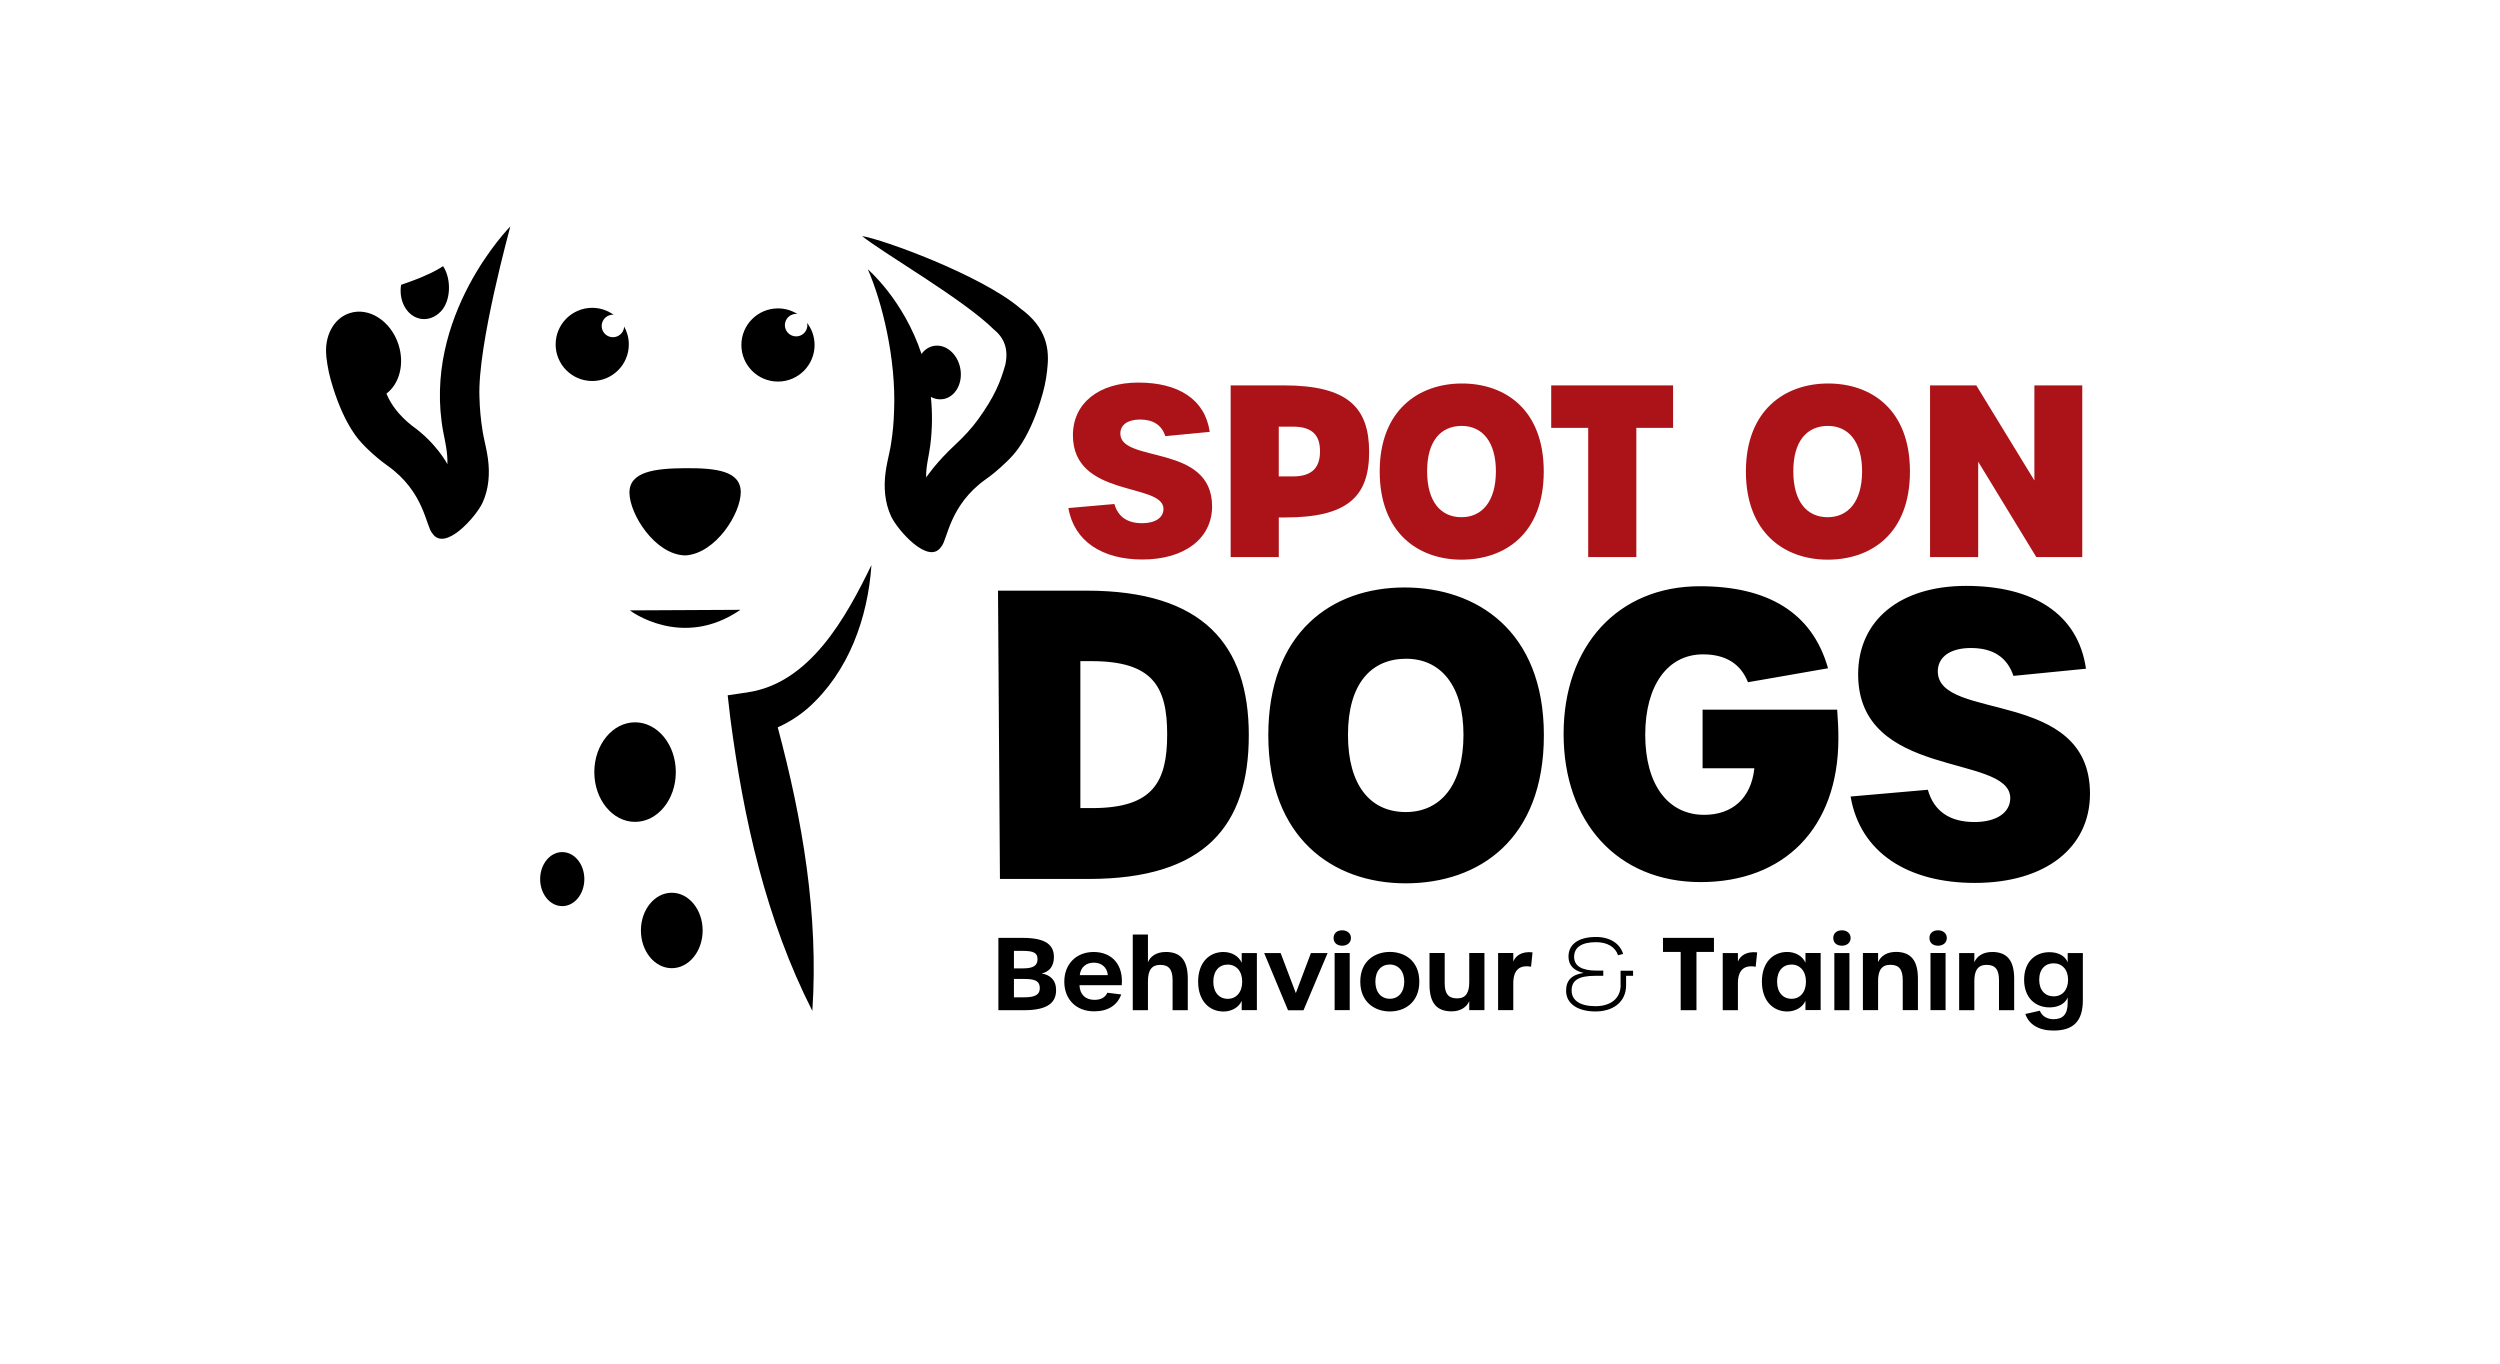
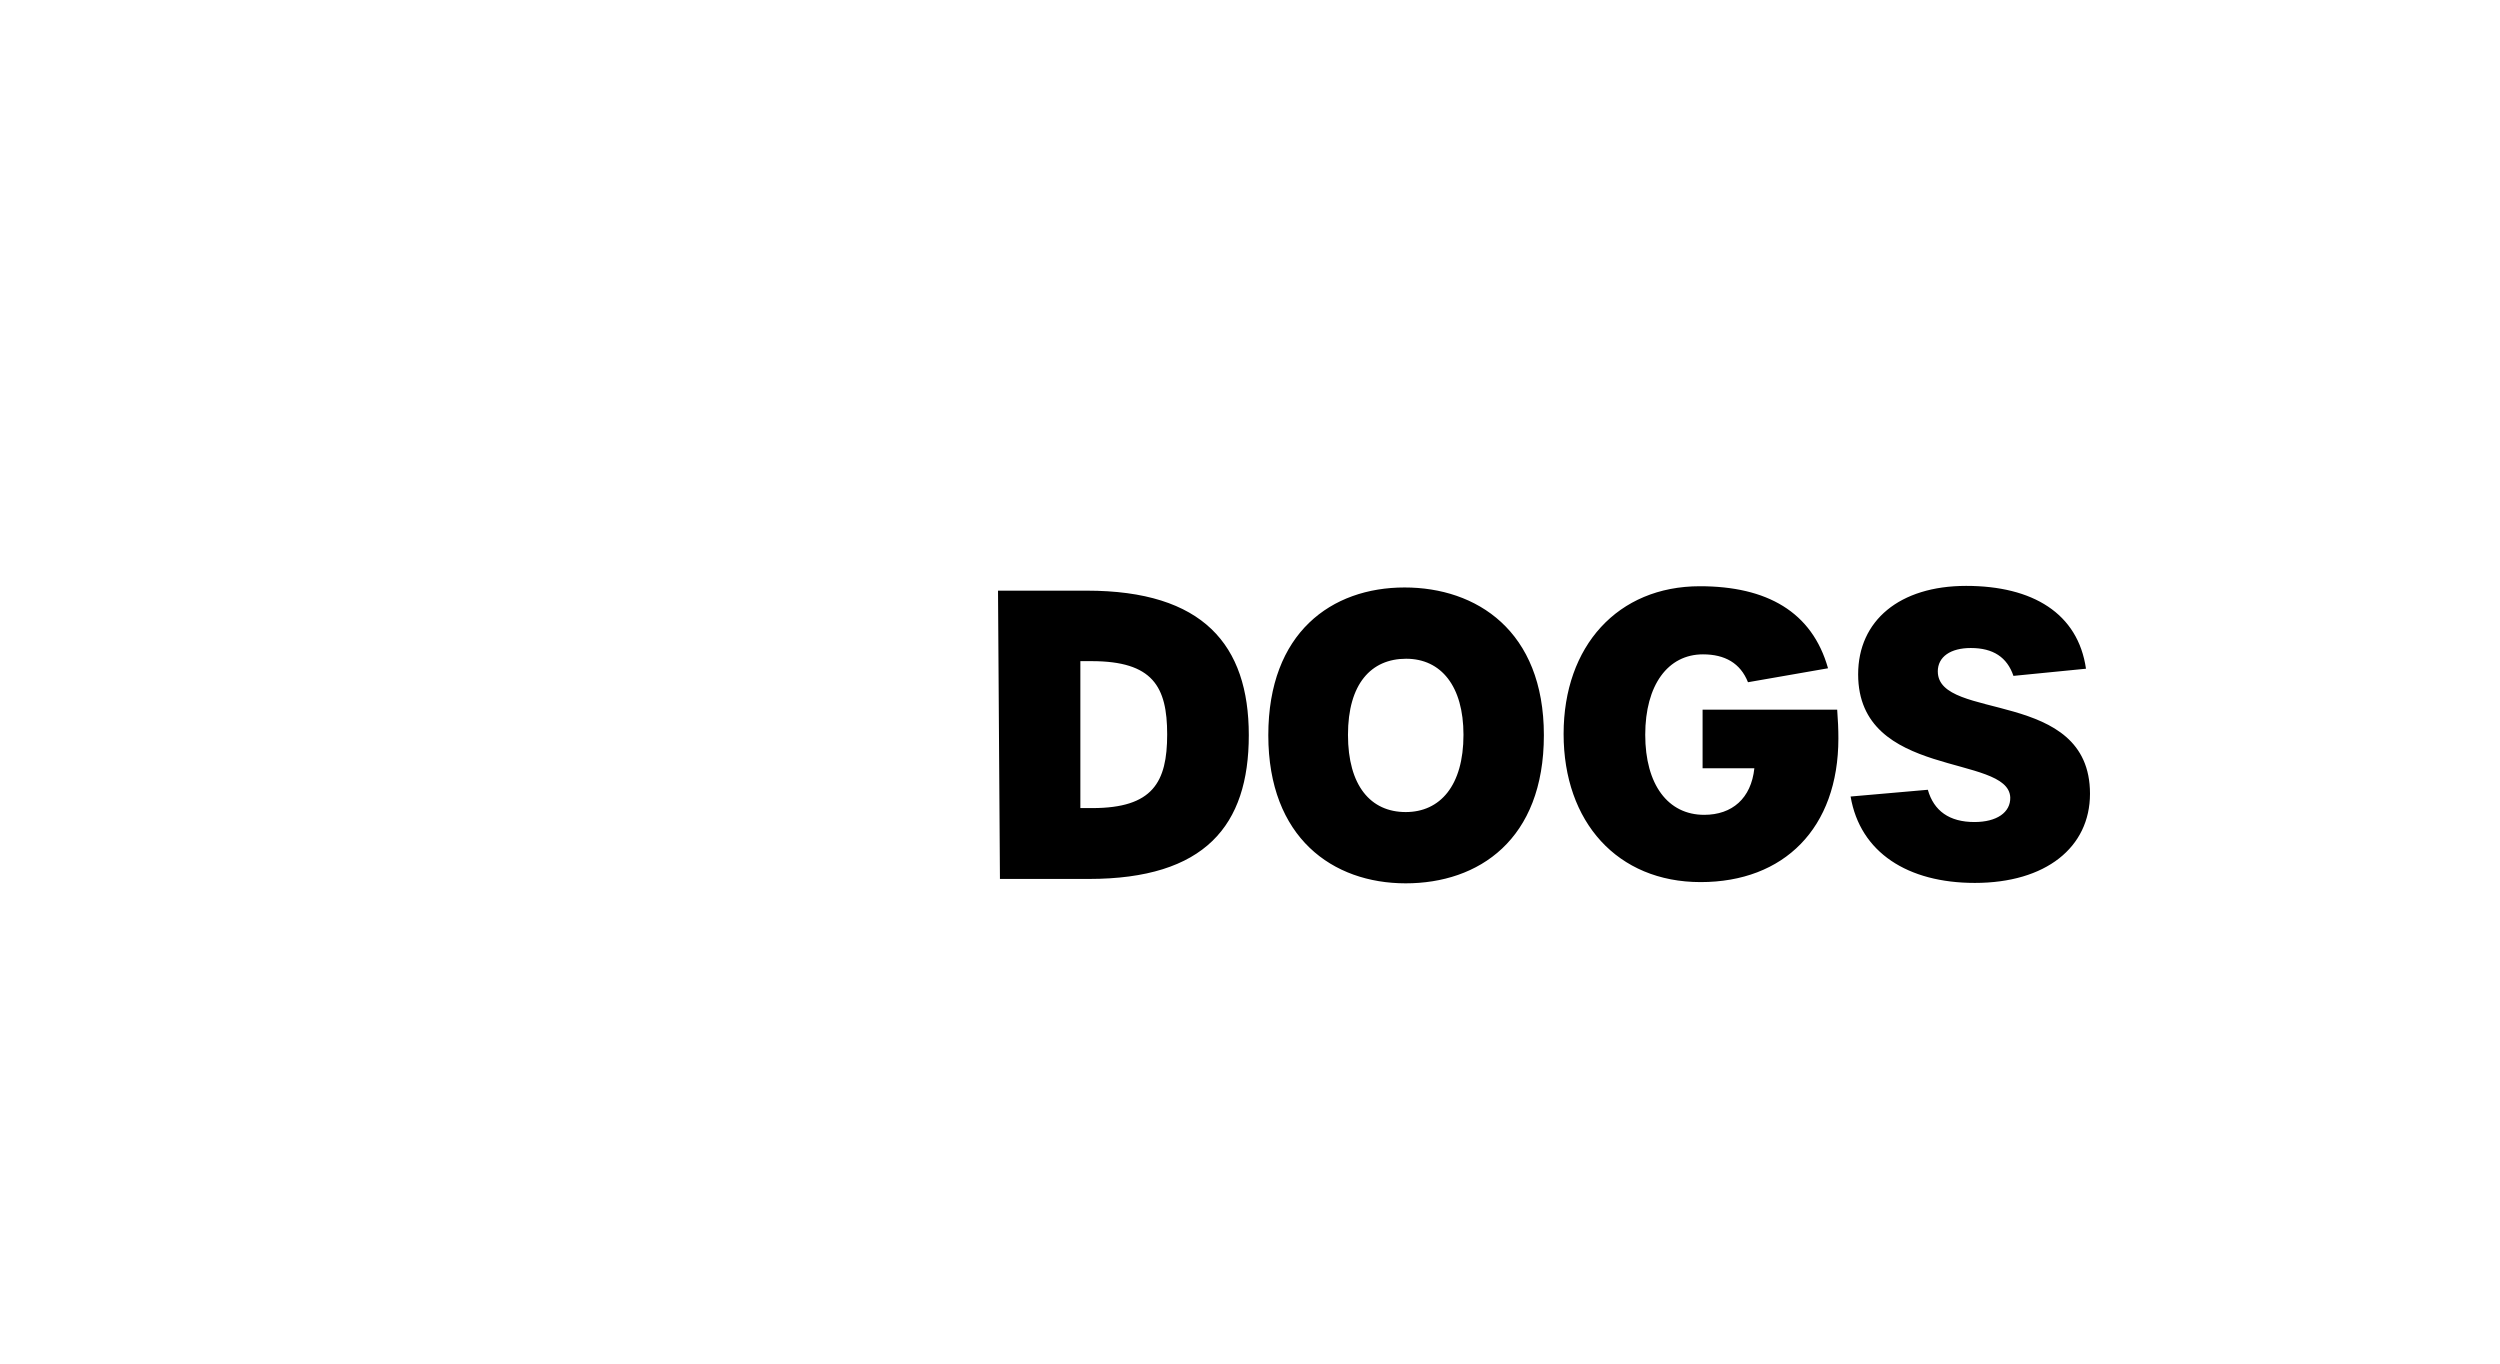
<svg xmlns="http://www.w3.org/2000/svg" id="Layer_2" data-name="Layer 2" viewBox="0 0 792 432">
  <defs>
    <style>
      .cls-1, .cls-2 {
        stroke-width: 0px;
      }

      .cls-2 {
        fill: #ac1318;
      }
    </style>
  </defs>
-   <path class="cls-1" d="m217.11,175.96c9.63-.56,17.6-13.34,17.56-20.06-.04-6.73-7.78-7.64-17.52-7.58-9.74.06-17.78,1.08-17.74,7.8.04,6.73,8.07,19.63,17.7,19.84Zm17.45,17.23l-35.04.18s16.51,12.58,35.04-.18Zm-35.35-84.08c0-2.06-.54-3.99-1.48-5.66-.03.7-.27,1.4-.73,1.99-1.2,1.56-3.44,1.85-5,.65s-1.85-3.44-.65-5c.75-.97,1.9-1.45,3.03-1.38-1.9-1.37-4.24-2.19-6.76-2.19-6.4,0-11.59,5.19-11.59,11.59s5.19,11.59,11.59,11.59,11.59-5.19,11.59-11.59Zm47.26,11.77c6.4,0,11.59-5.19,11.59-11.59,0-2.63-.89-5.05-2.36-6.99.2.98,0,2.03-.66,2.88-1.2,1.56-3.44,1.85-5,.65-1.56-1.2-1.85-3.44-.65-5,.79-1.02,2.01-1.49,3.21-1.36-1.78-1.12-3.88-1.77-6.14-1.77-6.4,0-11.59,5.19-11.59,11.59s5.19,11.59,11.59,11.59Zm-9.63,98.46l-6.31.93.83,7.2c4.19,31.96,11.28,63.83,25.99,92.78,2.03-30.42-3.13-60.57-10.96-89.82,3.5-1.58,6.76-3.66,9.62-6.15,12.91-11.52,18.92-28.56,20.07-45.28-8.03,16.55-19.45,37.42-39.24,40.33Zm-96.39-82.36c.67,3.36,1.4,6.61,1.29,10.07-.04-.08-3.51-6.72-11.24-12.2-4.3-3.41-6.72-6.87-8.08-10.15,4.13-3.12,5.83-9.45,3.79-15.64-2.45-7.45-9.39-11.86-15.48-9.85-5.14,1.69-8.03,7.42-7.34,13.63,0,0-.02,0-.03,0,.44,3.78.99,6.29,2.2,10.12,1.68,5.33,3.96,10.62,6.93,14.81,1.18,1.67,2.65,3.24,4.22,4.73,1.92,1.82,3.94,3.53,6.1,5.06,11.69,8.31,12.11,19.23,14.14,21.38,3.95,6.06,13.87-5.28,15.89-9.62,2.02-4.33,2.38-9.28,1.74-13.97-.29-2.13-.76-4.23-1.22-6.33-.1-.47-.19-.94-.29-1.41-.02-.11-.07-.38-.1-.54.02.09.04.22.08.45-.06-.36-.12-.72-.18-1.08-.57-3.51-.89-7.07-.98-10.63-.67-16.5,9.83-53.98,9.77-54.07,0,0-28.09,28.44-21.22,65.21Zm73.65,107.62c0-8.71-5.78-15.77-12.91-15.77s-12.91,7.06-12.91,15.77,5.78,15.77,12.91,15.77,12.91-7.06,12.91-15.77Zm-1.28,38.22c-5.4,0-9.78,5.35-9.78,11.95s4.38,11.95,9.78,11.95,9.78-5.35,9.78-11.95-4.38-11.95-9.78-11.95Zm-34.7-12.88c-3.87,0-7,3.83-7,8.56s3.13,8.56,7,8.56,7-3.83,7-8.56-3.14-8.56-7-8.56Zm-38.59-171.14c3.41-3.42,3.5-10.49.84-14.48-1.67,1.14-4.92,2.9-10.18,4.8l-3.13,1.12c-.41,2.61.04,5.36,1.48,7.52,2.65,3.99,7.57,4.46,10.98,1.04Zm183.53-1.26c-12.47-10.49-43.53-21.77-49.96-22.75,7.16,5.71,32.13,20.02,41.88,29.7,3.16,2.57,4.57,6.18,3.51,11.04-1.51,5.38-3.37,10.05-8.6,17.3-2.12,2.93-4.61,5.58-7.26,8.04-6.01,5.57-9.18,10.32-9.22,10.39-.11-3.47.86-6.67,1.29-10.07.7-5.51.7-10.67.2-15.44,1.24.66,2.61.92,3.99.67,3.8-.7,6.2-5.03,5.34-9.68-.85-4.65-4.63-7.85-8.43-7.15-1.58.29-2.9,1.23-3.86,2.54-5.75-17.25-17-26.8-17-26.8,4.48,10.27,8.98,28.23,8.31,44.72-.09,3.56-.41,7.11-.98,10.63-.06.36-.12.72-.18,1.08.04-.23.06-.36.08-.45-.03.16-.07.43-.1.54-.1.47-.19.94-.29,1.41-.46,2.1-.93,4.19-1.22,6.33-.64,4.68-.28,9.64,1.74,13.97,2.02,4.34,11.94,15.68,15.89,9.62,2.02-2.14,2.44-13.05,14.12-21.36.95-.68,1.9-1.37,2.79-2.12,2.72-2.3,5.54-4.86,7.54-7.68,2.97-4.19,5.25-9.48,6.93-14.81,1.21-3.83,1.76-6.35,2.2-10.12,0,0-.02,0-.03,0,.79-6.09.08-13.29-8.69-19.52Z" />
  <g>
-     <path class="cls-1" d="m425.23,294.72c-1.58,0-2.75.85-2.75,2.44s1.17,2.44,2.75,2.44c1.49,0,2.75-.89,2.75-2.44s-1.27-2.44-2.75-2.44Zm158.3,0c-1.58,0-2.75.85-2.75,2.44s1.17,2.44,2.75,2.44c1.49,0,2.75-.89,2.75-2.44s-1.27-2.44-2.75-2.44Zm30.47,0c-1.58,0-2.75.85-2.75,2.44s1.17,2.44,2.75,2.44c1.49,0,2.75-.89,2.75-2.44s-1.27-2.44-2.75-2.44Zm17.07,6.87c-2.75,0-4.78,1.27-5.6,3.26v-2.91h-4.81v18.1h4.81v-9.24c0-3.35,1.11-5.13,3.89-5.13s3.92,1.52,3.92,4.84v9.52h4.81v-9.97c0-5.7-2.18-8.48-7.02-8.48Zm-261.8,0c-3.04,0-4.9,1.49-5.6,3.26v-8.8h-4.81v23.99h4.81v-9.24c0-3.48,1.23-5.13,3.89-5.13s3.92,1.39,3.92,4.84v9.52h4.81v-9.97c0-6.17-2.53-8.48-7.02-8.48Zm24.1,3.42c-.92-2.15-3.23-3.42-5.79-3.42-4.49,0-8.01,3.32-8.01,9.4s3.54,9.46,8.04,9.46c2.53,0,4.87-1.3,5.76-3.39v2.94h4.81v-18.07h-4.81v3.07Zm-4.4,11.42c-2.69,0-4.59-1.99-4.59-5.44s1.9-5.41,4.56-5.41,4.59,2.03,4.59,5.41-1.9,5.44-4.56,5.44Zm192.15,3.61h4.78v-18.1h-4.78v18.1Zm-234.68-18.45c-5.47,0-9.27,3.83-9.27,9.4s3.73,9.4,9.43,9.4c4.37,0,7.31-1.84,8.61-5.35l-4.4-.54c-.66,1.49-2.03,2.25-4.08,2.25-2.88,0-4.65-1.71-4.75-4.65h13.38c.57-6.33-2.94-10.51-8.92-10.51Zm-4.37,7.34c.28-2.56,2.03-3.96,4.49-3.96s4.21,1.55,4.4,3.96h-8.89Zm312.97-6.99v2.91c-.89-2.22-3.23-3.2-5.79-3.2-4.53,0-8.01,3.07-8.01,8.73s3.51,8.76,8.04,8.76c2.53,0,4.87-.98,5.76-3.13v1.71c0,3.67-1.58,5.16-4.49,5.16-2.09,0-3.7-1.04-4.33-2.69l-4.59,1.04c1.14,3.35,4.3,5.25,8.89,5.25,6.23,0,9.33-2.85,9.33-9.65v-14.9h-4.81Zm-4.43,13.7c-2.69,0-4.59-1.9-4.59-5.25s1.9-5.22,4.56-5.22,4.59,1.96,4.59,5.22-1.87,5.25-4.56,5.25Zm-320.62-7.25c2.37-.51,3.89-2.22,3.89-5.19,0-3.48-2.06-6.08-9.81-6.08h-7.78v22.91h8.19c7.94,0,10.09-2.78,10.09-6.36,0-3.2-1.9-4.84-4.59-5.28Zm-8.77-7.15h2.85c3.54,0,4.62.73,4.62,2.63,0,1.99-1.3,2.91-4.56,2.91h-2.91v-5.54Zm3.29,14.71h-3.29v-5.82h3.32c3.7,0,4.87.85,4.87,2.94,0,1.93-1.33,2.88-4.9,2.88Zm86.01-1.33l-4.81-12.69h-5.22l7.56,18.13h4.9l7.63-18.13h-5.28l-4.78,12.69Zm140.05-9.97v-2.72h-4.81v18.1h4.81v-8.54c0-4.21,2.03-5.89,5.63-5.22l.47-4.56c-3.61-.41-5.47,1.27-6.11,2.94Zm-23.73-3.07h5.6v18.45h5v-18.45h5.54v-4.46h-16.14v4.46Zm45.13,3.42c-.92-2.15-3.23-3.42-5.79-3.42-4.49,0-8.01,3.32-8.01,9.4s3.54,9.46,8.04,9.46c2.53,0,4.87-1.3,5.76-3.39v2.94h4.81v-18.07h-4.81v3.07Zm-4.4,11.42c-2.69,0-4.59-1.99-4.59-5.44s1.9-5.41,4.56-5.41,4.59,2.03,4.59,5.41-1.9,5.44-4.56,5.44Zm-54.15-4.37c0,4.3-3.2,6.71-7.97,6.71s-7.56-1.77-7.56-4.97,2.18-4.65,7.44-4.65h2.59v-1.65h-2.12c-4.65,0-7.12-1.46-7.12-4.33,0-3.07,2.4-4.68,6.96-4.68,3.51,0,6.08,1.49,6.96,4.14l1.61-.41c-1.01-3.35-4.24-5.38-8.58-5.38-5.54,0-8.73,2.28-8.73,6.23,0,2.69,1.64,4.46,4.78,5.16-3.8.57-5.54,2.37-5.54,5.66,0,4.11,3.73,6.55,9.3,6.55s9.71-2.97,9.71-8.32v-2.97h2.21v-1.61h-3.96v4.53Zm98.16,7.97h4.78v-18.1h-4.78v18.1Zm-146.12-8.86c0,3.35-1.08,5.13-3.86,5.13s-3.92-1.52-3.92-4.81v-9.56h-4.81v10c0,5.7,2.18,8.48,7.02,8.48,2.72,0,4.78-1.3,5.57-3.26v2.88h4.81v-18.1h-4.81v9.24Zm-25.15-9.59c-4.75,0-9.37,2.88-9.37,9.4s4.62,9.46,9.37,9.46,9.33-2.88,9.33-9.46-4.62-9.4-9.33-9.4Zm0,14.84c-2.69,0-4.59-1.99-4.59-5.44s1.9-5.41,4.56-5.41,4.59,2.03,4.59,5.41-1.87,5.44-4.56,5.44Zm39.1-11.77v-2.72h-4.81v18.1h4.81v-8.54c0-4.21,2.03-5.89,5.63-5.22l.47-4.56c-3.61-.41-5.47,1.27-6.11,2.94Zm121.17-3.07c-2.75,0-4.78,1.27-5.6,3.26v-2.91h-4.81v18.1h4.81v-9.24c0-3.35,1.11-5.13,3.89-5.13s3.92,1.52,3.92,4.84v9.52h4.81v-9.97c0-5.7-2.18-8.48-7.02-8.48Zm-177.77,18.45h4.78v-18.1h-4.78v18.1Z" />
    <path class="cls-1" d="m344.3,187.12h-28.13l.61,91.33h28.13c36.84,0,50.71-16.9,50.71-45.54s-14.49-45.79-51.32-45.79Zm1.74,68.88h-3.78v-46.55h3.53c19.43,0,23.97,8.07,23.97,23.21s-4.54,23.34-23.72,23.34Zm98.93-69.89c-23.09,0-43.17,14.26-43.17,46.8s20.44,46.93,43.52,46.93,43.78-13.75,43.78-46.93-21.42-46.8-44.13-46.8Zm.36,71.15c-11.1,0-18.29-8.33-18.29-24.47s7.32-24.1,18.42-24.1,18.17,8.7,18.17,24.1c0,16.15-7.44,24.47-18.29,24.47Zm94.05-32.42v18.54h16.4c-1.01,9.59-7.06,14.76-15.9,14.76-11.48,0-18.67-9.59-18.67-25.36s7.19-25.48,18.29-25.48c6.94,0,11.86,2.78,14.26,8.83l25.36-4.42c-5.05-17.91-19.41-25.99-40.6-25.99-25.99,0-43.17,18.92-43.17,46.8s17.03,46.93,43.4,46.93,43.65-17.03,43.65-45.54c0-2.9-.13-5.8-.38-9.08h-42.64Zm74.51-12.11c0-4.67,4.04-7.44,10.47-7.44,7.06,0,11.48,2.9,13.5,8.83l22.98-2.27c-2.52-17.54-16.9-26.24-37.97-26.24s-34.21,10.98-34.21,28.01c0,33.3,47.56,25.1,48.19,38.98.13,4.79-4.29,7.82-11.35,7.82-7.95,0-12.87-3.53-14.76-10.22l-24.47,2.14c3.03,17.79,18.17,27.37,39.36,27.37,22.45,0,36.48-11.23,36.48-28.26,0-33.56-48.21-22.83-48.21-38.73Z" />
-     <path class="cls-2" d="m463.15,121.49c-13.75,0-26.06,8.49-26.06,27.87s12.17,27.94,25.91,27.94,26.06-8.19,26.06-27.94-12.39-27.87-25.91-27.87Zm-.15,42.36c-6.61,0-10.89-4.96-10.89-14.57s4.36-14.35,10.97-14.35,10.82,5.18,10.82,14.35c0,9.61-4.43,14.57-10.89,14.57Zm116.16-42.36c-13.75,0-26.06,8.49-26.06,27.87s12.17,27.94,25.91,27.94,26.06-8.19,26.06-27.94-12.39-27.87-25.91-27.87Zm-.15,42.36c-6.61,0-10.89-4.96-10.89-14.57s4.36-14.35,10.97-14.35,10.82,5.18,10.82,14.35c0,9.61-4.43,14.57-10.89,14.57Zm-224.09-26.51c0-2.78,2.4-4.43,6.23-4.43,4.21,0,6.84,1.73,8.04,5.26l14.05-1.35c-1.5-10.44-10.07-15.62-22.61-15.62s-20.73,6.54-20.73,16.68c0,19.83,28.32,14.95,28.69,23.21.08,2.85-2.55,4.66-6.76,4.66-4.73,0-7.66-2.1-8.79-6.08l-14.57,1.28c1.8,10.59,10.82,16.3,23.44,16.3,13.37,0,22.08-6.68,22.08-16.83,0-19.98-29.07-13.6-29.07-23.06Zm136.5-1.8h11.72v40.94h15.25v-40.94h11.64v-13.45h-38.61v13.45Zm153.07-13.45v30.12l-18.4-30.12h-14.65v54.38h15.25v-30.2l18.4,30.2h14.57v-54.38h-15.17Zm-237.87,0h-16.75v54.38h15.25v-12.54h2.03c19.68,0,26.59-6.54,26.59-20.73s-6.83-21.11-27.12-21.11Zm3,28.84h-4.51v-15.77h4.51c6.31,0,8.56,2.93,8.56,7.81s-2.25,7.96-8.56,7.96Z" />
  </g>
</svg>